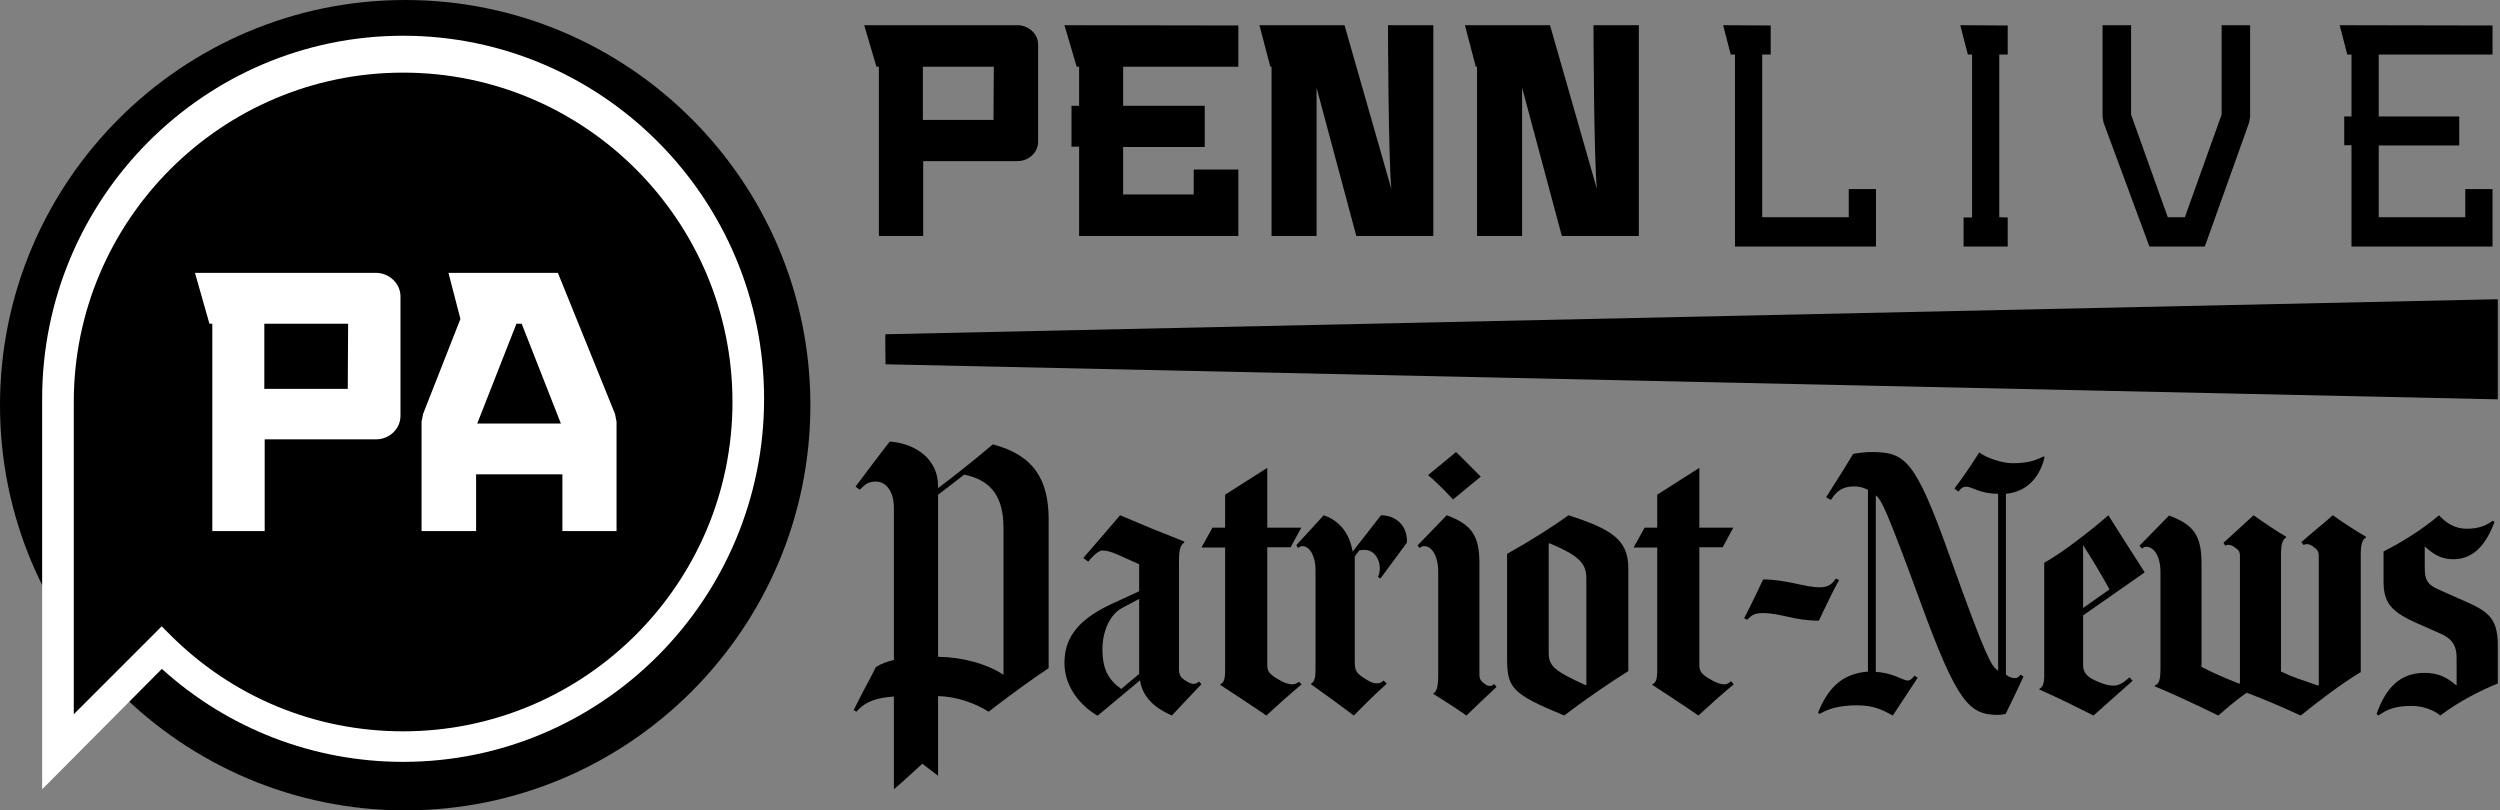
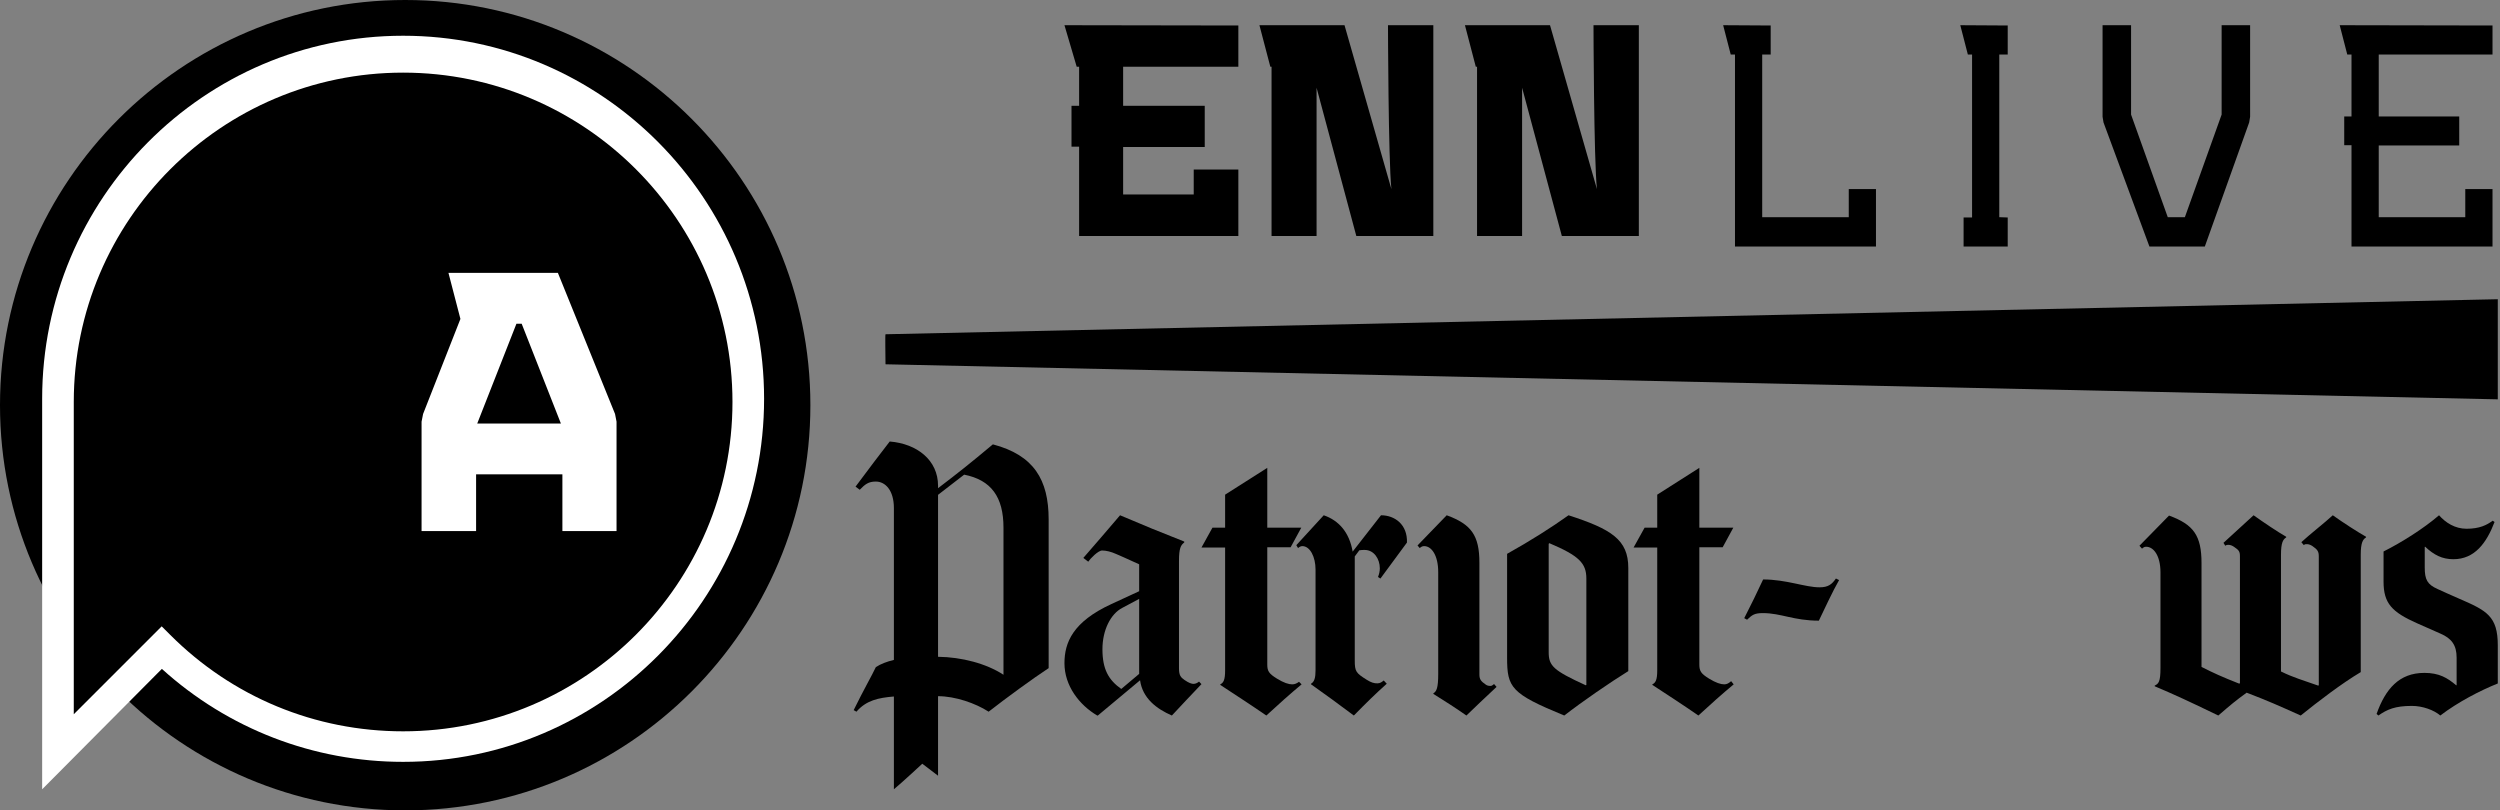
<svg xmlns="http://www.w3.org/2000/svg" width="617px" height="200px" viewBox="0 0 617 200" version="1.1">
  <rect x="0" y="0" width="617" height="200" fill="#808080" stroke="none" />
  <title>penn-live-patriot-news</title>
  <g id="penn-live-patriot-news" stroke="none" stroke-width="1" fill="none" fill-rule="evenodd">
    <g id="Group-16" transform="translate(-0, 0)" fill-rule="nonzero">
      <path d="M100.001,-6.44548724e-13 C44.858,-6.44548724e-13 -2.2917288e-13,44.857 -2.2917288e-13,100.003 C-2.2917288e-13,155.143 44.858,200 100.001,200 C155.14,200 200.003,155.143 200.003,100.003 C200.003,44.857 155.14,-6.44548724e-13 100.001,-6.44548724e-13" id="Fill-1" fill="#000000" />
      <path d="M99.492,8.821 C50.369,8.821 10.404,49.018 10.404,98.423 L10.404,194.797 L39.95,165.079 C56.306,179.889 77.38,188.026 99.492,188.026 C148.612,188.026 188.577,147.83 188.577,98.423 C188.577,49.018 148.612,8.821 99.492,8.821" id="Fill-4" fill="#FFFFFF" />
      <path d="M99.491,17.925 C54.67,17.925 18.207,54.391 18.207,99.211 L18.207,176.277 L39.903,154.581 L42.011,156.685 C57.365,172.037 77.777,180.491 99.491,180.491 C144.311,180.491 180.774,144.029 180.774,99.211 C180.774,54.391 144.311,17.925 99.491,17.925" id="Fill-6" fill="#000000" />
      <path d="M218.543,82.493 C218.427,82.704 218.535,87.628 218.543,89.907 L616.453,98.558 L616.453,73.848 L218.543,82.493 Z" id="Fill-8" fill="#000000" />
-       <path d="M92.779,108.432 L65.324,108.432 L65.324,131.071 L52.397,131.071 L52.397,79.895 L51.687,79.895 L48.12,67.345 L92.779,67.345 C96.075,67.345 98.84,69.984 98.84,73.159 L98.84,102.616 C98.84,105.886 96.075,108.432 92.779,108.432 L92.779,108.432 Z M85.918,79.895 L65.234,79.895 L65.234,95.98 L85.828,95.98 L85.918,79.895 Z" id="Fill-10" fill="#FFFFFF" />
      <path d="M138.799,131.071 L138.799,117.072 L117.5,117.072 L117.5,131.071 L104.043,131.071 L104.043,104.071 L104.419,102.163 L113.632,78.711 L110.677,67.345 L137.686,67.345 L151.791,102.163 L152.162,104.071 L152.162,131.071 L138.799,131.071 Z M128.748,79.891 L127.458,79.891 L117.78,104.527 L138.43,104.527 L128.748,79.891 Z" id="Fill-12" fill="#FFFFFF" />
-       <path d="M251.077,39.762 L227.844,39.762 L227.844,58.241 L216.904,58.241 L216.904,16.463 L216.308,16.463 L213.287,6.22 L251.077,6.22 C253.863,6.22 256.205,8.373 256.205,10.966 L256.205,35.009 C256.205,37.681 253.863,39.762 251.077,39.762 L251.077,39.762 Z M245.273,16.463 L227.768,16.463 L227.768,29.596 L245.193,29.596 L245.273,16.463 Z" id="Fill-14" fill="#000000" />
      <path d="M266.326,58.241 L266.326,36.203 L264.447,36.203 L264.447,26.105 L266.326,26.105 L266.326,16.462 L265.726,16.462 L262.708,6.22 C278.172,6.22 289.031,6.292 305.625,6.292 L305.625,16.462 L277.188,16.462 L277.188,26.105 L297.328,26.105 L297.328,36.276 L277.188,36.276 L277.188,48.001 L294.61,48.001 L294.61,41.84 L305.625,41.84 L305.625,58.241 L266.326,58.241 Z" id="Fill-16" fill="#000000" />
      <path d="M334.738,58.241 L324.93,21.652 L324.93,58.241 L313.818,58.241 L313.818,16.462 L313.515,16.462 L310.827,6.22 L331.825,6.22 L343.395,46.667 C342.633,39.323 342.556,6.22 342.556,6.22 L353.745,6.22 L353.745,58.241 L334.738,58.241 Z" id="Fill-18" fill="#000000" />
      <path d="M385.462,58.241 L375.653,21.652 L375.653,58.241 L364.534,58.241 L364.534,16.462 L364.224,16.462 L361.548,6.22 L382.544,6.22 L394.122,46.667 C393.35,39.323 393.276,6.22 393.276,6.22 L404.466,6.22 L404.466,58.241 L385.462,58.241 Z" id="Fill-20" fill="#000000" />
      <polygon id="Fill-22" fill="#000000" points="428.195 60.842 428.195 13.458 427.143 13.458 425.274 6.22 437.005 6.292 437.005 13.458 434.912 13.458 434.912 53.601 456.274 53.601 456.274 46.66 462.99 46.66 462.99 60.842" />
      <polygon id="Fill-24" fill="#000000" points="484.614 60.842 484.614 53.674 486.706 53.674 486.706 13.458 485.666 13.458 483.798 6.22 495.503 6.292 495.503 13.458 493.423 13.458 493.423 53.601 495.503 53.674 495.503 60.842" />
      <polygon id="Fill-26" fill="#000000" points="555.095 30.222 544.151 60.842 530.478 60.842 519.147 30.222 518.913 28.819 518.913 6.22 525.948 6.22 525.948 28.279 535.004 53.601 539.226 53.601 548.297 28.279 548.297 6.22 555.328 6.22 555.328 28.819" />
      <path d="M580.351,60.842 L580.351,35.833 L578.554,35.833 L578.554,28.738 L580.351,28.738 L580.351,13.458 L579.305,13.458 L577.437,6.22 C590.357,6.22 600.817,6.292 615.152,6.292 L615.152,13.458 L587.072,13.458 L587.072,28.738 L606.939,28.738 L606.939,35.907 L587.072,35.907 L587.072,53.601 L608.431,53.601 L608.431,46.66 L615.152,46.66 L615.152,60.842 L580.351,60.842 Z" id="Fill-28" fill="#000000" />
      <path d="M427.875,168.899 C424.987,171.297 422.279,173.716 419.159,176.59 C415.02,173.716 411.481,171.455 407.804,169.039 L407.804,168.899 C408.599,168.506 409.004,167.802 409.004,165.468 L409.004,135.136 L403.165,135.136 L405.884,130.233 L409.004,130.233 L409.004,122.081 L419.398,115.465 L419.398,130.233 L427.781,130.233 L425.155,135.063 L419.398,135.063 L419.398,163.998 C419.398,165.626 419.799,166.25 421.797,167.487 C423.491,168.52 424.676,168.899 425.564,168.899 C426.17,168.899 426.679,168.615 427.245,168.112 L427.875,168.899 Z" id="Fill-30" fill="#000000" />
-       <path d="M365.45,117.635 L358.61,123.268 C356.717,121.132 353.567,118.15 352.444,117.253 L359.35,111.563 C361.014,113.118 363.349,115.574 365.45,117.635" id="Fill-32" fill="#000000" />
      <path d="M369.351,169.525 C366.7,171.992 363.877,174.691 361.909,176.59 C359.555,174.922 355.964,172.617 353.761,171.265 L353.761,171.106 C354.545,170.644 354.951,169.764 354.951,166.349 L354.951,141.208 C354.951,137.018 353.291,134.783 351.489,134.783 C351.093,134.783 350.786,134.909 350.394,135.262 L349.843,134.617 L357.048,127.169 C363.081,129.386 365.117,132.081 365.117,138.908 L365.117,166.429 C365.117,167.626 365.434,168.101 366.7,168.971 C367.023,169.207 367.403,169.285 367.87,169.285 C368.298,169.285 368.724,168.811 368.724,168.811 L369.351,169.525 Z" id="Fill-34" fill="#000000" />
      <path d="M347.237,133.9 L340.687,142.786 L340.086,142.404 C340.386,141.684 340.538,140.971 340.538,140.246 C340.538,137.965 339.116,135.726 336.812,135.726 C336.367,135.726 335.997,135.726 335.486,135.808 L334.355,137.326 L334.355,163.026 C334.355,165.725 334.659,166.107 337.339,167.784 C338.352,168.425 339.136,168.682 340.008,168.651 C340.687,168.624 341.071,168.281 341.507,167.941 L342.251,168.745 C339.332,171.354 337.176,173.492 334.128,176.59 C329.974,173.492 327.065,171.354 323.561,168.887 L323.561,168.745 C324.389,168.257 324.676,167.305 324.676,165.402 L324.676,140.565 C324.676,137.481 323.341,134.782 321.413,134.782 C321.045,134.782 320.661,134.989 320.361,135.264 L319.931,134.549 C321.846,132.484 324.756,129.304 326.698,127.169 C330.414,128.437 333.018,131.38 333.837,136.135 L340.83,127.169 C344.259,127.169 347.387,129.474 347.237,133.9" id="Fill-36" fill="#000000" />
      <path d="M321.232,168.899 C318.36,171.297 315.64,173.716 312.531,176.59 C308.354,173.716 304.826,171.455 301.168,169.039 L301.168,168.899 C301.959,168.506 302.358,167.802 302.358,165.468 L302.358,135.136 L296.521,135.136 L299.231,130.233 L302.358,130.233 L302.358,122.081 L312.764,115.465 L312.764,130.233 L321.156,130.233 L318.527,135.063 L312.764,135.063 L312.764,163.998 C312.764,165.626 313.156,166.25 315.157,167.487 C316.837,168.52 318.039,168.899 318.916,168.899 C319.538,168.899 320.055,168.668 320.596,168.265 L321.232,168.899 Z" id="Fill-38" fill="#000000" />
      <path d="M401.865,165.632 C397.359,168.426 390.559,173.096 386.059,176.59 C372.905,171.188 371.952,169.687 371.952,162.322 L371.952,136.687 C377.656,133.51 383.023,130.101 387.115,127.169 C397.693,130.587 401.865,133.196 401.865,140.167 L401.865,165.632 Z M391.513,169.045 L391.513,142.785 C391.513,138.985 389.687,137.152 382.376,134.054 L382.216,134.224 L382.216,160.968 C382.216,164.374 383.418,165.479 391.364,169.126 L391.513,169.045 Z" id="Fill-40" fill="#000000" />
      <path d="M296.521,168.844 C294.325,171.129 291.205,174.46 289.219,176.59 C285.406,174.934 281.98,172.315 281.368,167.892 L270.948,176.59 L270.791,176.59 C266.361,173.981 262.708,169.233 262.708,163.693 C262.708,158.56 264.797,153.453 274.289,149.083 L281.145,145.912 L281.145,139.268 C278.637,138.097 275.501,136.741 275.501,136.741 C274.237,136.167 272.996,135.864 272,135.864 C271.02,135.864 269.09,137.85 268.578,138.628 L267.367,137.694 C270.028,134.687 273.983,130.014 276.429,127.169 C281.98,129.542 286.849,131.528 292.27,133.657 L292.27,133.888 C291.425,134.519 290.974,135.312 290.974,138.41 L290.974,164.965 C290.974,166.712 291.425,167.181 292.337,167.819 C293.399,168.549 294.069,168.79 294.625,168.781 C295.095,168.747 295.538,168.541 295.921,168.216 L296.521,168.844 Z M281.145,166.313 L281.145,147.802 L276.959,150.037 C274.131,151.503 272.083,155.48 272.083,160.224 C272.083,165.2 273.603,167.819 276.729,170.034 L281.145,166.313 Z" id="Fill-42" fill="#000000" />
      <path d="M258.806,164.896 C254.895,167.461 248.302,172.282 243.996,175.645 C240.733,173.54 235.729,171.819 231.51,171.819 L231.51,191.447 L227.62,188.488 C227.62,188.488 222.759,193.011 220.613,194.797 L220.613,171.895 C216.806,172.214 213.79,172.834 211.371,175.645 L210.686,175.259 C213.132,170.258 215.205,166.69 216.154,164.652 C217.276,163.882 218.94,163.263 220.613,162.863 L220.613,125.405 C220.613,120.96 218.463,118.849 216.154,118.849 C214.333,118.849 213.497,119.516 212.187,120.875 L211.148,120.103 C213.457,116.982 218.225,110.68 219.584,108.962 C226.341,109.512 231.51,113.568 231.51,119.876 L231.51,120.486 C236.523,116.669 239.466,114.336 245.041,109.667 C255.141,112.324 258.806,118.393 258.806,128.19 L258.806,164.896 Z M247.66,166.533 L247.66,130.231 C247.66,122.671 244.647,118.472 237.958,117.144 L231.51,122.124 L231.51,162.096 C237.316,162.161 243.448,163.763 247.66,166.533 L247.66,166.533 Z" id="Fill-44" fill="#000000" />
      <path d="M616.453,168.681 C612.111,170.419 606.612,173.275 602.263,176.59 C600.698,175.232 597.876,174.218 595.261,174.218 C591.093,174.218 589.148,175.081 586.994,176.59 L586.54,176.194 C588.738,170.023 592.121,166.068 598.338,166.068 C601.955,166.068 604.001,167.27 606.21,169.151 L606.293,169.068 L606.293,162.282 C606.293,159.268 605.086,157.56 602.263,156.356 C600.232,155.478 598.266,154.587 596.521,153.819 C590.311,151.053 588.259,148.906 588.259,143.545 L588.259,136.103 C592.682,133.892 598.183,130.423 601.955,127.169 C603.566,128.991 605.884,130.496 608.73,130.496 C611.956,130.496 613.763,129.58 615.189,128.509 L615.655,128.832 C613.687,133.975 610.771,138.014 605.491,138.014 C602.739,138.014 600.698,136.975 598.507,134.913 L598.424,134.996 L598.424,140.047 C598.424,143.054 599.061,144.234 601.567,145.361 C603.414,146.182 604.478,146.705 606.686,147.652 C613.687,150.67 616.453,152.011 616.453,159.268 L616.453,168.681 Z" id="Fill-46" fill="#000000" />
      <path d="M583.939,132.634 C583.155,133.119 582.632,133.934 582.632,136.927 L582.632,165.879 C577.918,168.675 572.038,173.187 567.816,176.59 C562.154,174.055 560.038,173.095 554.47,170.953 C551.725,172.949 550.692,173.814 547.476,176.59 C540.102,173.017 536.66,171.436 531.781,169.37 L531.781,169.205 C532.732,168.735 533.206,168.317 533.206,164.843 L533.206,141.283 C533.206,137.075 531.481,134.94 529.671,134.94 C529.28,134.94 529.045,135.05 528.65,135.41 L528.016,134.692 L535.316,127.241 C541.371,129.461 543.335,132.159 543.335,138.986 L543.335,164.595 C546.144,166.032 548.424,167.07 552.662,168.735 L552.817,168.577 L552.817,137.32 C552.817,136.115 552.598,135.792 551.328,134.94 C550.945,134.681 550.461,134.464 549.989,134.464 C549.761,134.464 549.474,134.464 549.203,134.692 L548.75,133.975 C550.784,132.077 554.242,128.984 556.185,127.169 C558.625,128.906 562.035,131.214 564.236,132.471 L564.236,132.634 C563.455,133.119 562.947,133.922 562.947,136.927 L562.947,165.719 C566.003,167.226 568.355,167.867 572.119,169.205 L572.277,169.125 L572.277,137.32 C572.277,136.115 571.979,135.639 570.712,134.775 C570.333,134.525 569.851,134.299 569.38,134.299 C569.138,134.299 568.824,134.265 568.584,134.534 L567.972,133.808 C570.007,131.919 573.772,128.984 575.736,127.169 C578.163,128.906 581.725,131.214 583.939,132.471 L583.939,132.634 Z" id="Fill-48" fill="#000000" />
-       <path d="M504.607,112.793 C503.677,116.916 500.893,121.345 495.063,121.861 L495.063,166.509 C495.898,167.117 496.543,167.345 497.166,167.35 C497.928,167.367 498.205,167.128 498.637,166.509 L499.4,166.971 C498.164,169.716 494.991,176.201 494.991,176.201 C494.139,176.354 493.58,176.435 493.138,176.435 C486.039,176.435 483.076,173.534 474.048,148.805 C465.391,125.148 464.38,123.622 463.094,122.332 L462.95,122.332 L462.95,165.833 C466.989,165.986 469.778,167.965 470.793,167.965 C471.492,167.965 472.027,167.35 472.489,166.741 L473.278,167.283 L467.145,176.59 C464.901,175.361 462.561,174.07 458.447,174.07 C454.19,174.07 451.386,174.825 449.066,176.201 L448.684,175.902 C451.072,170.022 454.419,166.275 461.012,165.743 L461.012,120.879 C460.161,120.5 459.153,120.046 457.749,120.046 C455.117,120.046 453.499,120.806 451.858,123.386 L450.692,122.712 C453.652,118.056 455.818,114.618 457.361,112.025 C458.527,111.787 460.472,111.563 461.797,111.563 C470.167,111.563 472.603,113.249 481.034,136.827 C490.291,162.782 491.434,164.191 492.967,165.445 L493.138,165.445 L493.138,121.861 C488.627,121.861 486.731,120.116 485.293,120.116 C484.363,120.116 483.853,120.6 483.36,121.345 L482.343,120.575 C484.433,117.821 486.075,115.473 488.472,111.653 C490.095,112.934 494.066,114.323 496.691,114.323 C500.586,114.323 502.358,113.63 504.373,112.632 L504.607,112.793 Z" id="Fill-50" fill="#000000" />
      <path d="M453.886,143.163 C452.326,145.884 450.159,150.545 448.894,153.18 C442.687,153.18 439.581,151.313 435.072,151.313 C432.966,151.313 432.413,151.778 431.177,152.947 L430.476,152.562 C431.887,149.835 433.896,145.722 435.14,143.01 C440.897,143.01 445.494,144.949 449.064,144.949 C451.169,144.949 452.094,144.249 453.105,142.776 L453.886,143.163 Z" id="Fill-52" fill="#000000" />
-       <path d="M529.317,141.259 L514.108,151.879 L514.108,163.996 C514.108,165.649 514.7,166.859 517.105,167.954 C518.965,168.809 520.321,169.214 521.456,169.214 C522.951,169.214 523.888,168.663 525.582,167.162 L526.318,168.029 C522.951,171.039 519.88,173.736 516.66,176.59 C512.909,174.699 508.478,172.465 503.306,170.169 L503.306,170.011 C504.126,169.574 504.515,168.761 504.515,166.767 L504.515,138.883 C508.478,136.748 515.737,131.204 520.341,127.169 C523.774,132.62 526.472,136.836 529.317,141.259 L529.317,141.259 Z M520.63,145.461 C518.593,141.807 516.581,138.403 514.108,134.523 L514.108,134.611 L514.108,150.059 L520.63,145.461 Z" id="Fill-54" fill="#000000" />
    </g>
  </g>
</svg>